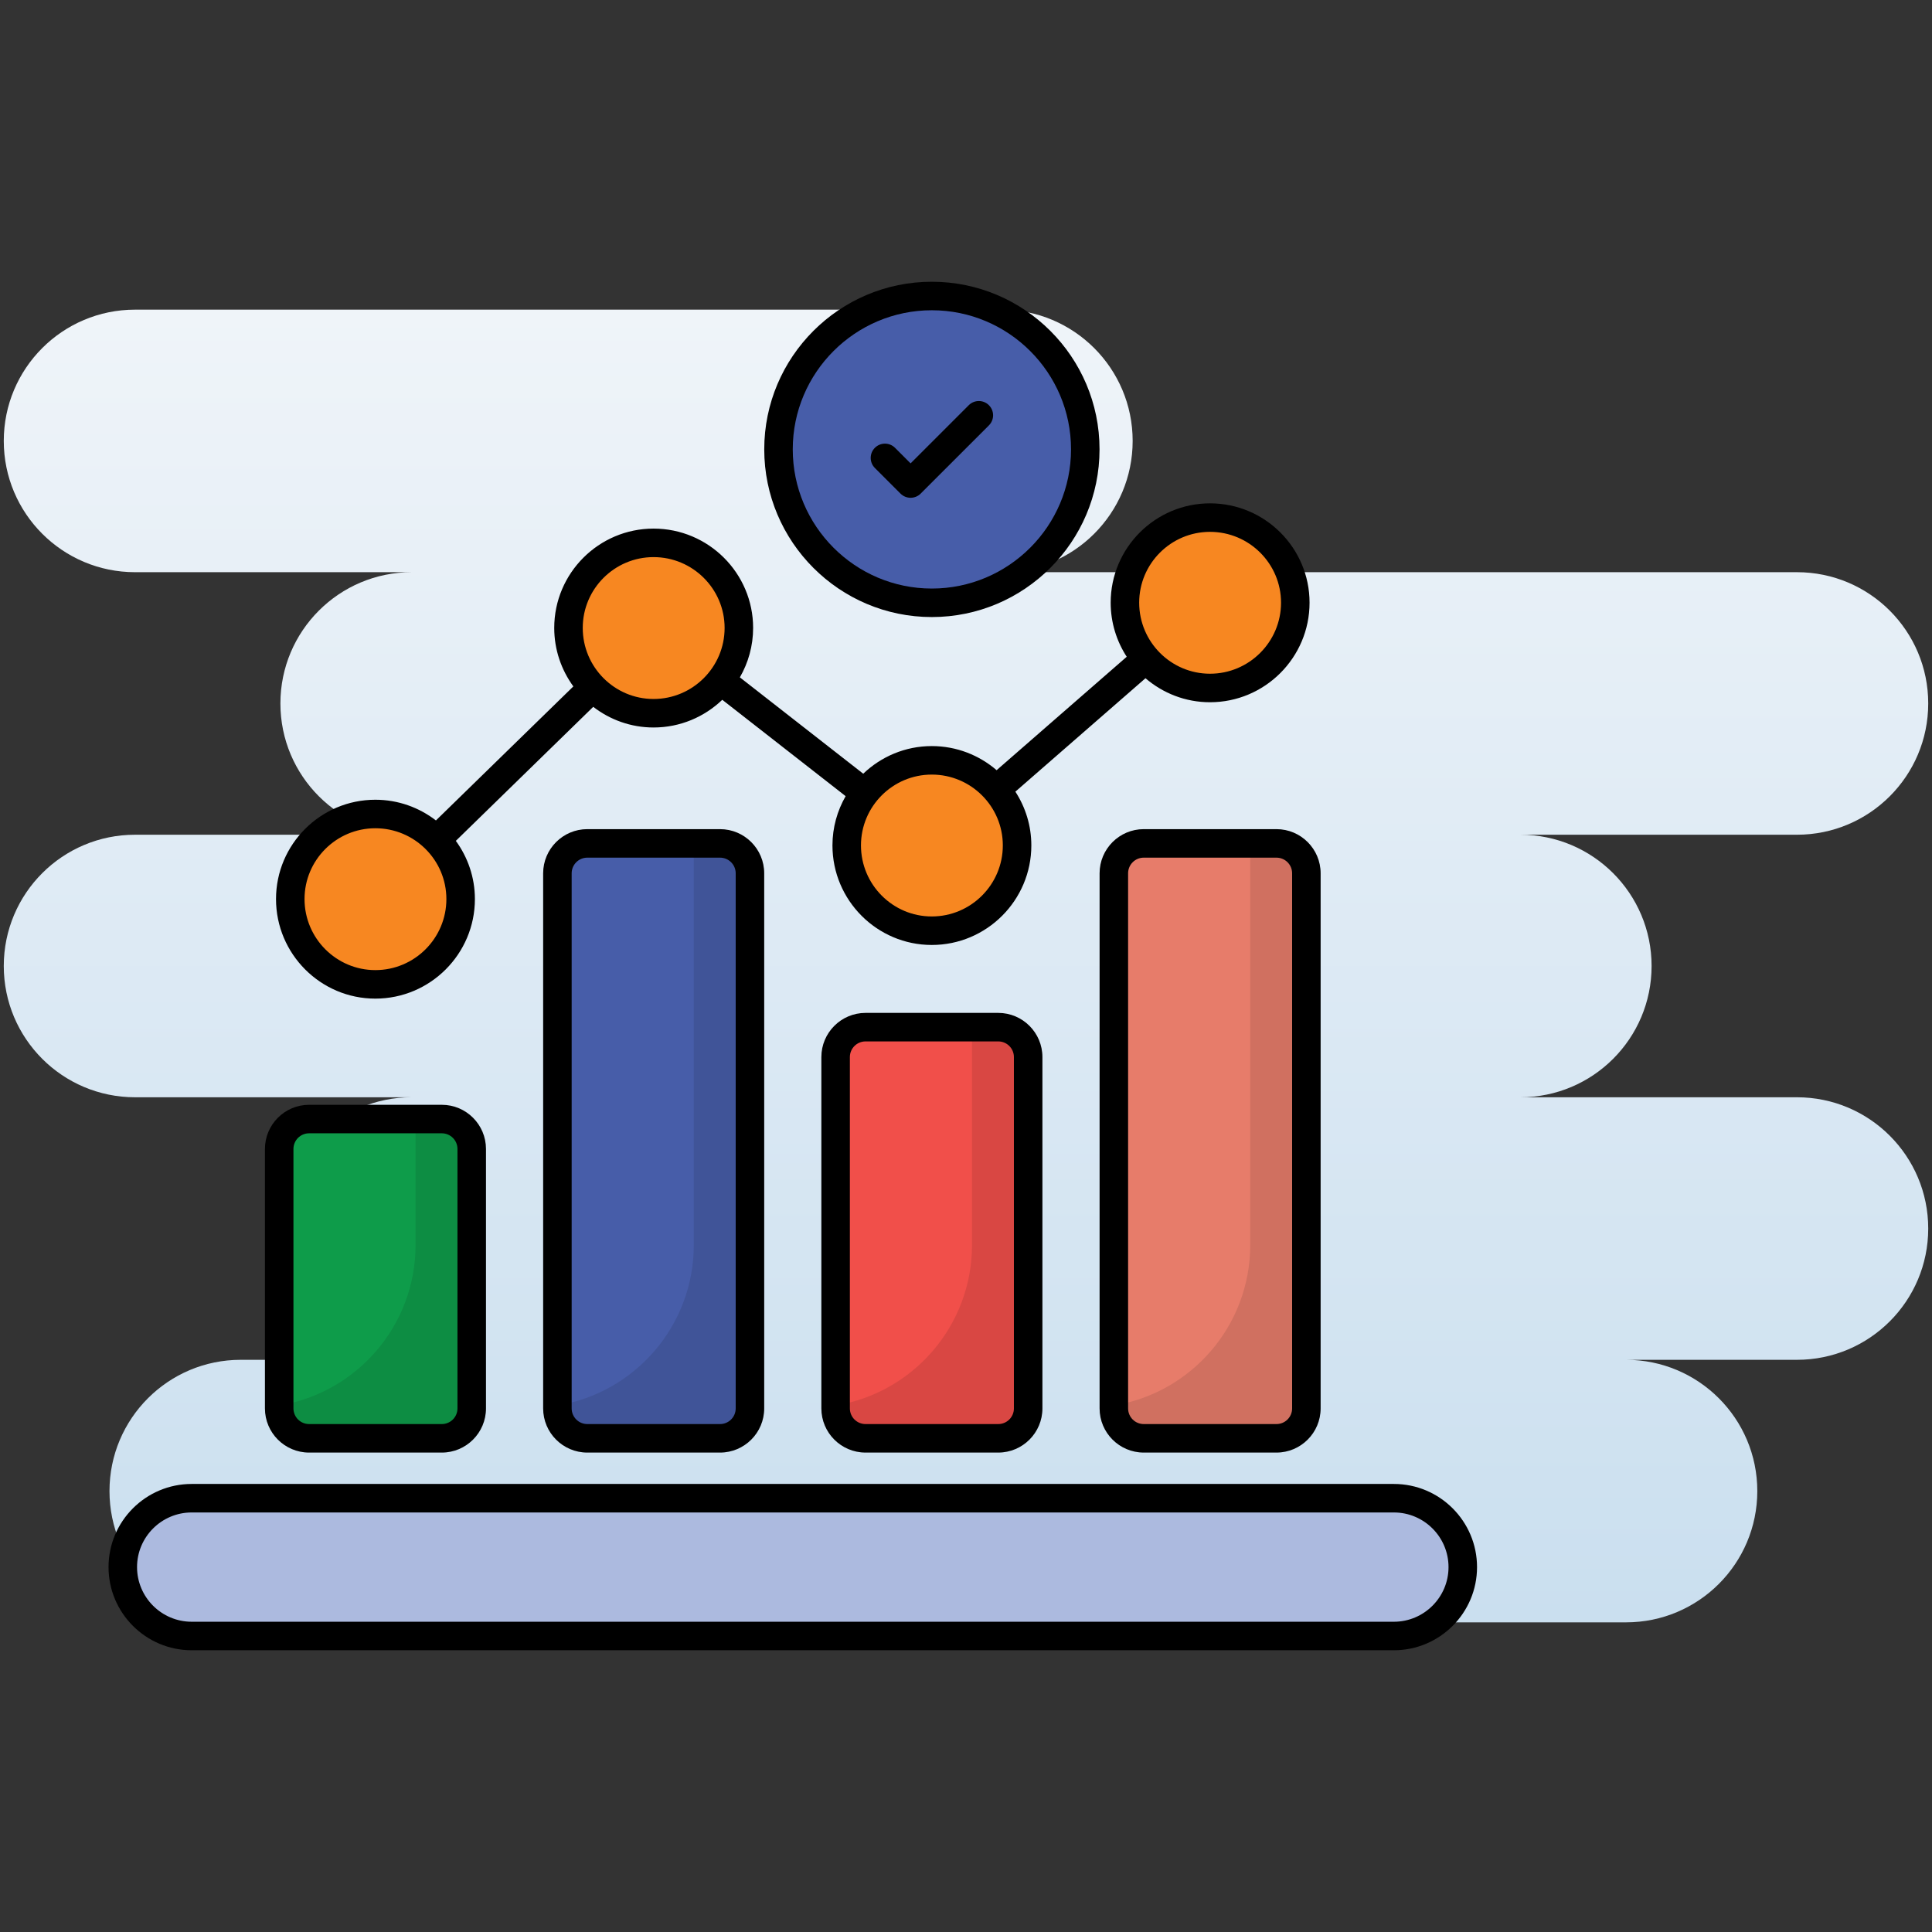
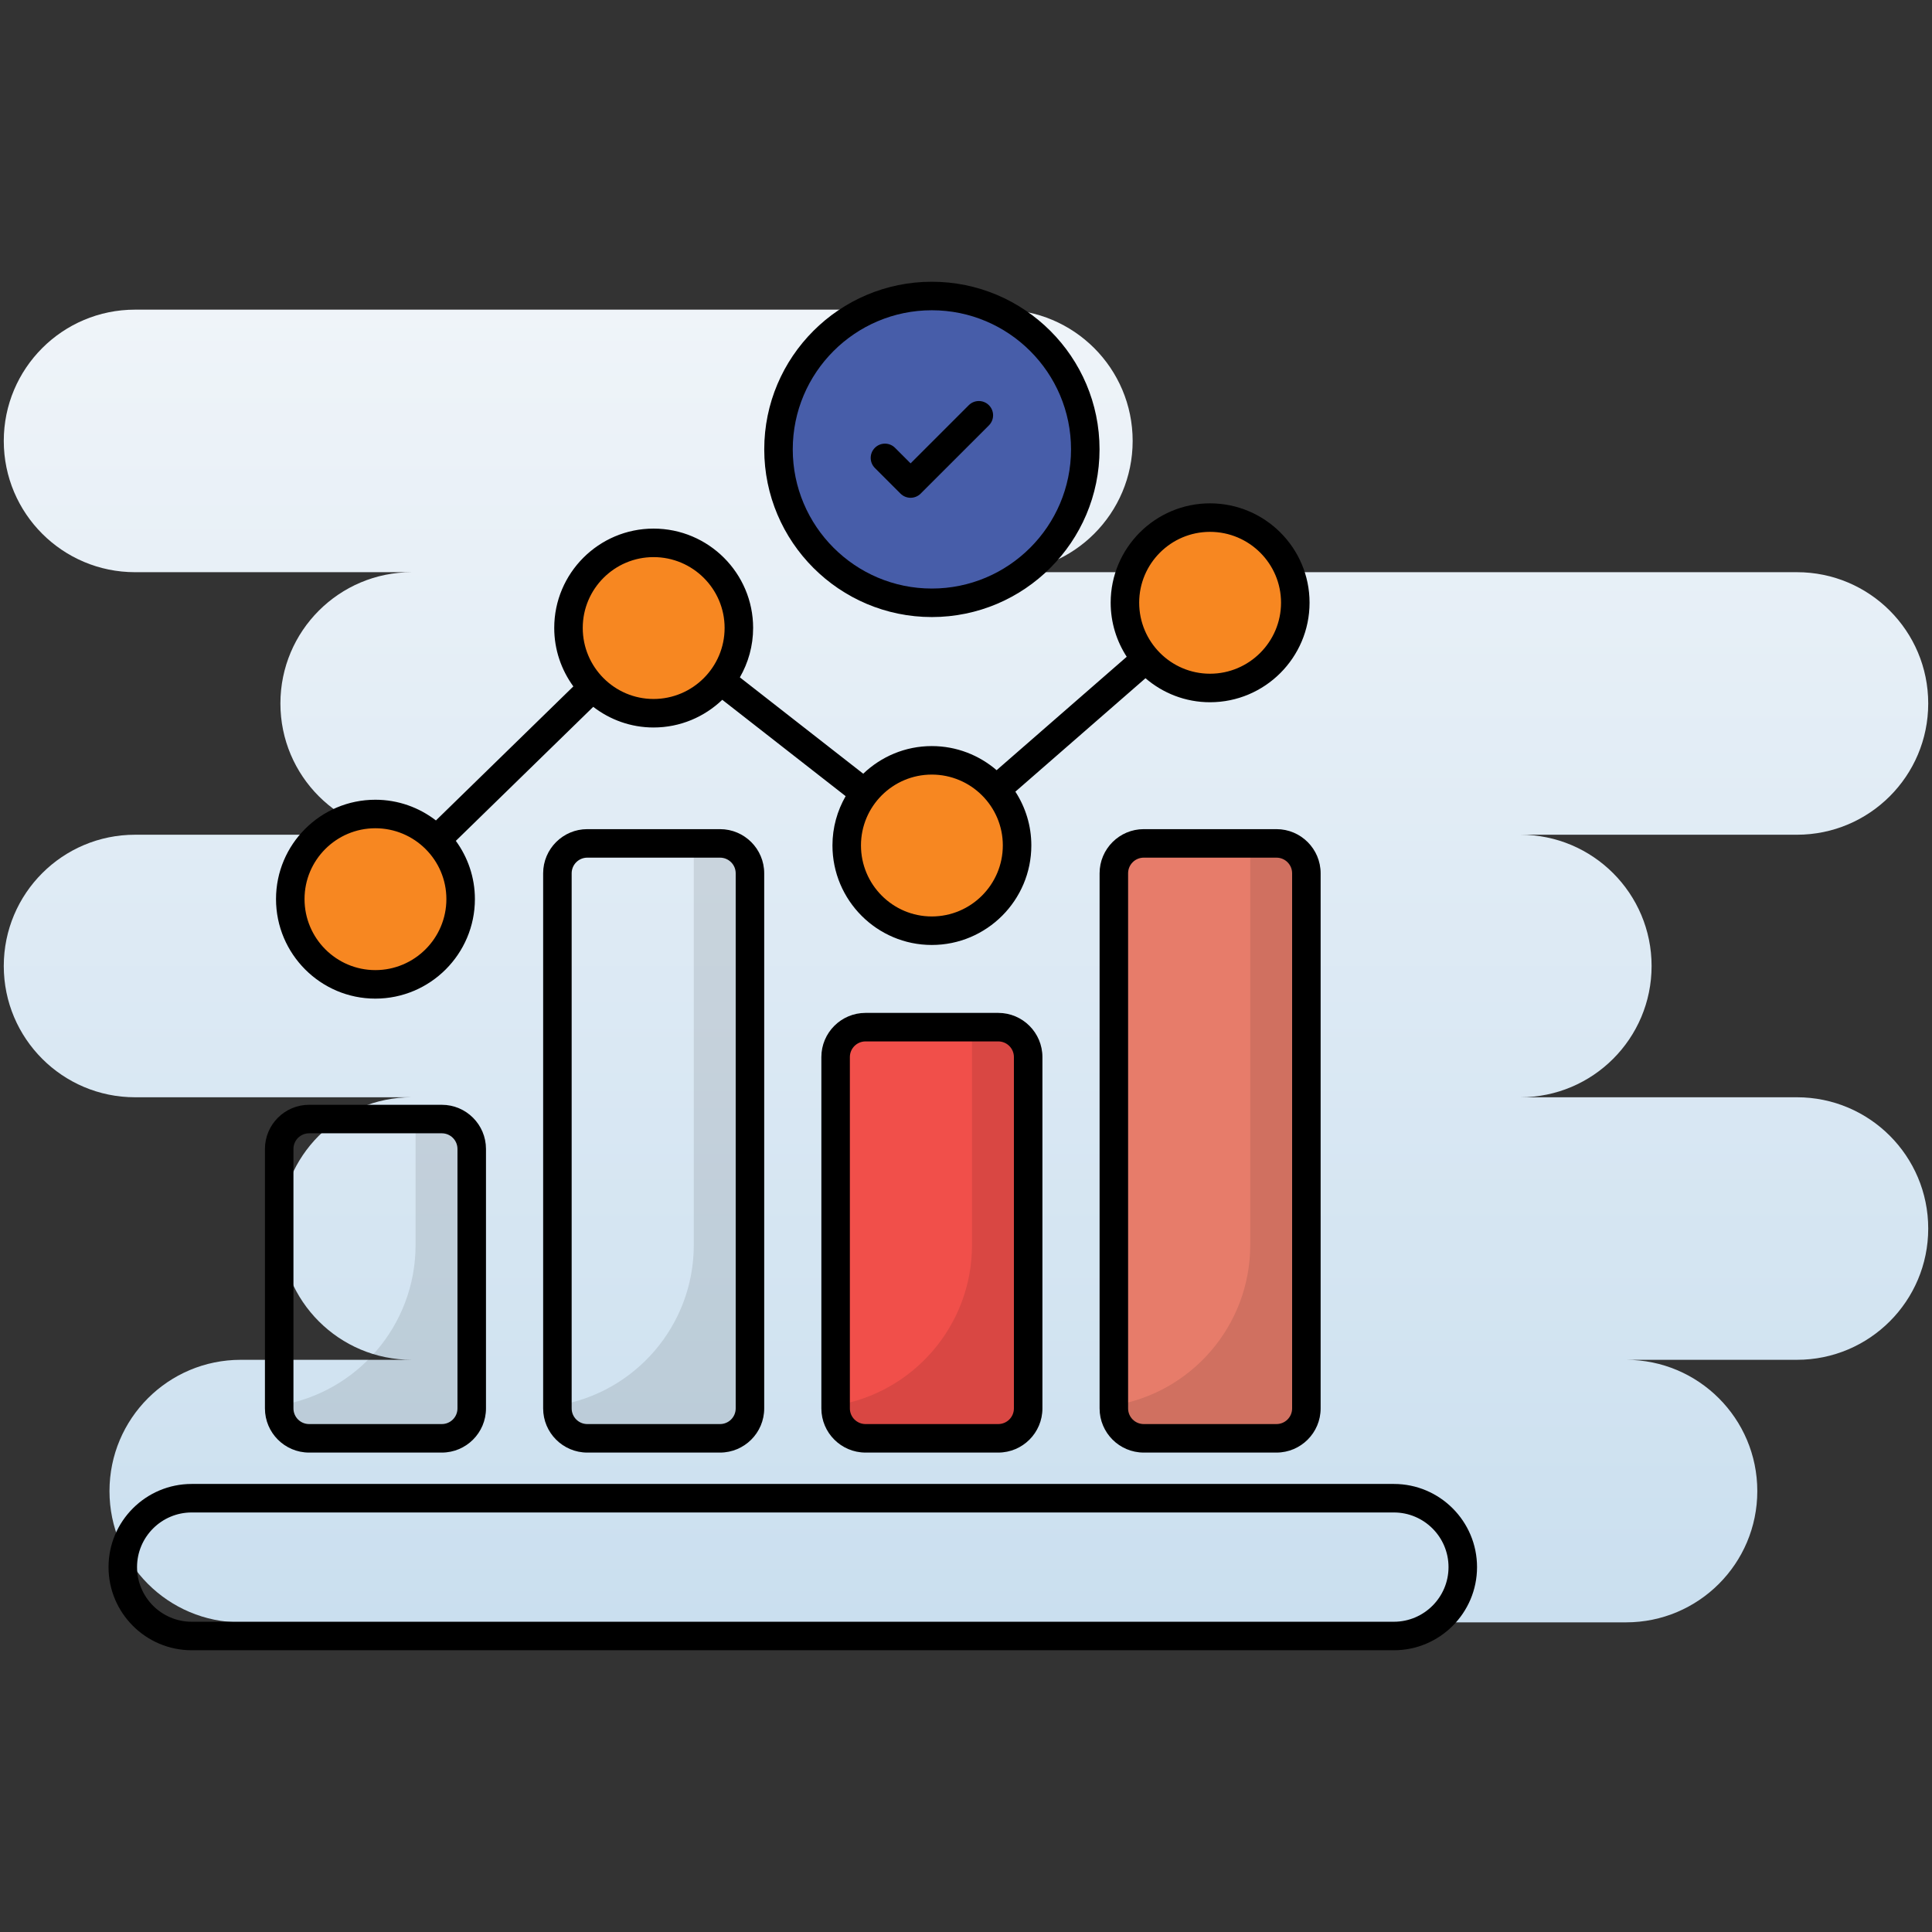
<svg xmlns="http://www.w3.org/2000/svg" enable-background="new 0 0 512 512" height="512" viewBox="0 0 512 512" width="512">
  <rect x="0" y="0" width="512" height="512" fill="#333333" stroke="none" />
  <linearGradient id="SVGID_1_" gradientUnits="userSpaceOnUse" x1="256" x2="256" y1="429.939" y2="82.061">
    <stop offset="0" stop-color="#cadfef" />
    <stop offset="1" stop-color="#eff4f9" />
  </linearGradient>
  <g id="_x39_2_Bar_Garph">
    <g>
      <path d="m476.212 290.788h-73.31c19.213 0 34.788-15.575 34.788-34.788 0-19.213-15.575-34.788-34.788-34.788h73.31c19.213 0 34.788-15.575 34.788-34.788s-15.575-34.788-34.788-34.788h-210.834c19.213 0 34.788-15.575 34.788-34.788s-15.575-34.788-34.788-34.788h-229.59c-19.213.001-34.788 15.576-34.788 34.789s15.575 34.788 34.788 34.788h73.31c-19.213 0-34.788 15.575-34.788 34.788s15.575 34.788 34.788 34.788h-73.31c-19.213-.001-34.788 15.574-34.788 34.787 0 19.212 15.575 34.788 34.788 34.788h73.31c-19.213 0-34.788 15.575-34.788 34.788s15.575 34.788 34.788 34.788h-45.296c-19.213 0-34.788 15.575-34.788 34.788s15.575 34.788 34.788 34.788h367.114c19.213 0 34.788-15.575 34.788-34.788s-15.575-34.788-34.788-34.788h45.296c19.213 0 34.788-15.575 34.788-34.788s-15.575-34.788-34.788-34.788z" fill="url(#SVGID_1_)" />
-       <path d="m125.012 304.48v68.767c0 4.375-3.547 7.922-7.922 7.922h-35.18c-4.375 0-7.922-3.547-7.922-7.922v-68.767c0-4.375 3.547-7.922 7.922-7.922h35.181c4.374.001 7.921 3.547 7.921 7.922z" fill="#0e9c4a" />
      <path d="m125.022 304.48v68.767c0 4.383-3.565 7.922-7.922 7.922h-35.199c-4.357 0-7.922-3.539-7.922-7.922v-.792c20.491-3.301 36.15-21.098 36.15-42.513v-33.383h6.971c4.357 0 7.922 3.538 7.922 7.921z" opacity=".1" />
-       <path d="m198.743 231.43v141.817c0 4.375-3.547 7.922-7.922 7.922h-35.181c-4.375 0-7.922-3.547-7.922-7.922v-141.817c0-4.375 3.547-7.922 7.922-7.922h35.181c4.375 0 7.922 3.547 7.922 7.922z" fill="#475da9" />
      <path d="m198.753 231.43v141.817c0 4.383-3.565 7.922-7.922 7.922h-35.199c-4.357 0-7.922-3.539-7.922-7.922v-.792c20.491-3.301 36.15-21.098 36.15-42.513v-106.434h6.971c4.357 0 7.922 3.539 7.922 7.922z" opacity=".1" />
      <path d="m346.204 231.43v141.817c0 4.375-3.547 7.922-7.922 7.922h-35.181c-4.375 0-7.922-3.547-7.922-7.922v-141.817c0-4.375 3.547-7.922 7.922-7.922h35.181c4.375 0 7.922 3.547 7.922 7.922z" fill="#e77c6a" />
      <path d="m346.214 231.43v141.817c0 4.383-3.565 7.922-7.922 7.922h-35.199c-4.357 0-7.922-3.539-7.922-7.922v-.792c20.491-3.301 36.15-21.098 36.15-42.513v-106.434h6.971c4.357 0 7.922 3.539 7.922 7.922z" opacity=".1" />
      <path d="m272.473 280.13v93.117c0 4.375-3.547 7.922-7.922 7.922h-35.181c-4.375 0-7.922-3.547-7.922-7.922v-93.117c0-4.375 3.547-7.922 7.922-7.922h35.181c4.376 0 7.922 3.547 7.922 7.922z" fill="#f14f4a" />
      <path d="m272.483 280.13v93.117c0 4.383-3.565 7.922-7.922 7.922h-35.199c-4.357 0-7.922-3.539-7.922-7.922v-.792c20.491-3.301 36.15-21.098 36.15-42.513v-57.733h6.971c4.358-.001 7.922 3.538 7.922 7.921z" opacity=".1" />
      <g fill="#f78721">
        <path d="m122.076 238.26c0 12.525-10.142 22.606-22.606 22.606s-22.545-10.081-22.545-22.606c0-12.463 10.081-22.544 22.545-22.544s22.606 10.081 22.606 22.544z" />
        <path d="m195.807 166.408c0 12.525-10.142 22.606-22.606 22.606s-22.545-10.081-22.545-22.606c0-12.463 10.081-22.544 22.545-22.544 12.464-.001 22.606 10.081 22.606 22.544z" />
        <path d="m269.537 224.041c0 12.525-10.142 22.606-22.606 22.606s-22.545-10.081-22.545-22.606c0-12.463 10.081-22.544 22.545-22.544 12.464-.001 22.606 10.08 22.606 22.544z" />
        <path d="m343.268 159.716c0 12.525-10.142 22.606-22.606 22.606s-22.545-10.081-22.545-22.606c0-12.463 10.081-22.544 22.545-22.544 12.464-.001 22.606 10.08 22.606 22.544z" />
      </g>
-       <path d="m387.652 415.298c0 10.084-8.174 18.258-18.258 18.258h-318.595c-10.084 0-18.258-8.174-18.258-18.258 0-10.084 8.174-18.258 18.258-18.258h318.595c10.084 0 18.258 8.175 18.258 18.258z" fill="#acbadf" />
      <path d="m287.612 119.08c0 22.468-18.199 40.667-40.666 40.667-22.436 0-40.634-18.199-40.634-40.667 0-22.436 18.199-40.635 40.634-40.635 22.468 0 40.666 18.199 40.666 40.635z" fill="#475da9" />
      <path d="m262.074 107.383c-1.476-1.476-3.866-1.476-5.342 0l-15.417 15.414-4.121-4.121c-1.476-1.476-3.866-1.476-5.342 0s-1.476 3.866 0 5.342l6.792 6.792c1.476 1.476 3.866 1.476 5.342 0l18.088-18.085c1.476-1.476 1.476-3.866 0-5.342z" />
      <path d="m320.663 186.1c14.547 0 26.382-11.835 26.382-26.385 0-14.513-11.835-26.323-26.382-26.323-14.513 0-26.323 11.809-26.323 26.323 0 5.286 1.574 10.203 4.254 14.335l-34.481 30.057c-4.621-3.971-10.618-6.389-17.18-6.389-7.046 0-13.44 2.799-18.169 7.324l-32.691-25.535c2.222-3.865 3.513-8.33 3.513-13.1 0-14.513-11.835-26.323-26.385-26.323-14.513 0-26.323 11.809-26.323 26.323 0 5.795 1.895 11.141 5.066 15.499l-36.415 35.519c-4.453-3.425-10.013-5.486-16.058-5.486-14.513 0-26.323 11.809-26.323 26.323 0 14.547 11.809 26.382 26.323 26.382 14.547 0 26.382-11.835 26.382-26.382 0-5.764-1.889-11.085-5.051-15.426l36.412-35.516c4.438 3.417 9.971 5.472 15.986 5.472 7.064 0 13.473-2.805 18.213-7.34l32.693 25.536c-2.212 3.852-3.496 8.301-3.496 13.052 0 14.55 11.809 26.385 26.323 26.385 14.547 0 26.382-11.835 26.382-26.385 0-5.249-1.565-10.132-4.23-14.244l34.482-30.058c4.605 3.956 10.57 6.362 17.096 6.362zm-221.192 70.988c-10.348 0-18.767-8.445-18.767-18.826 0-10.348 8.419-18.767 18.767-18.767 10.382 0 18.826 8.419 18.826 18.767 0 10.382-8.445 18.826-18.826 18.826zm73.729-71.851c-10.348 0-18.767-8.448-18.767-18.83 0-10.348 8.419-18.767 18.767-18.767 10.382 0 18.83 8.419 18.83 18.767 0 10.381-8.448 18.83-18.83 18.83zm73.733 57.633c-10.348 0-18.767-8.448-18.767-18.83 0-10.348 8.419-18.767 18.767-18.767 10.382 0 18.826 8.419 18.826 18.767 0 10.382-8.444 18.83-18.826 18.83zm73.73-101.923c10.382 0 18.826 8.419 18.826 18.767 0 10.382-8.445 18.83-18.826 18.83-10.348 0-18.767-8.448-18.767-18.83-.001-10.348 8.418-18.767 18.767-18.767z" />
      <path d="m117.091 292.782h-35.181c-6.449 0-11.699 5.25-11.699 11.699v68.767c0 6.449 5.25 11.699 11.699 11.699h35.181c6.449 0 11.699-5.25 11.699-11.699v-68.768c-.001-6.449-5.251-11.698-11.699-11.698zm4.143 80.466c0 2.284-1.859 4.143-4.143 4.143h-35.181c-2.284 0-4.143-1.859-4.143-4.143v-68.768c0-2.284 1.859-4.143 4.143-4.143h35.181c2.284 0 4.143 1.859 4.143 4.143z" />
      <path d="m369.394 393.262h-318.595c-12.152 0-22.036 9.883-22.036 22.036s9.883 22.036 22.036 22.036h318.595c12.152 0 22.036-9.883 22.036-22.036s-9.884-22.036-22.036-22.036zm0 36.516h-318.595c-7.984 0-14.48-6.497-14.48-14.48s6.497-14.48 14.48-14.48h318.595c7.984 0 14.48 6.497 14.48 14.48s-6.497 14.48-14.48 14.48z" />
      <path d="m155.639 219.731c-6.449 0-11.699 5.25-11.699 11.699v141.818c0 6.449 5.25 11.699 11.699 11.699h35.181c6.452 0 11.702-5.25 11.702-11.699v-141.818c0-6.449-5.25-11.699-11.702-11.699zm39.328 11.699v141.818c0 2.284-1.859 4.143-4.147 4.143h-35.181c-2.284 0-4.143-1.859-4.143-4.143v-141.818c0-2.284 1.859-4.143 4.143-4.143h35.181c2.287 0 4.147 1.859 4.147 4.143z" />
      <path d="m291.389 119.081c0-24.489-19.937-44.415-44.444-44.415-24.489 0-44.411 19.926-44.411 44.415 0 24.508 19.922 44.444 44.411 44.444 24.507.001 44.444-19.936 44.444-44.444zm-81.3 0c0-20.324 16.531-36.859 36.855-36.859 20.339 0 36.889 16.535 36.889 36.859 0 20.339-16.55 36.889-36.889 36.889-20.324 0-36.855-16.55-36.855-36.889z" />
      <path d="m303.102 384.946h35.181c6.449 0 11.699-5.25 11.699-11.699v-141.817c0-6.449-5.25-11.699-11.699-11.699h-35.181c-6.449 0-11.699 5.25-11.699 11.699v141.818c0 6.448 5.25 11.698 11.699 11.698zm-4.143-153.516c0-2.284 1.859-4.143 4.143-4.143h35.181c2.284 0 4.143 1.859 4.143 4.143v141.818c0 2.284-1.859 4.143-4.143 4.143h-35.181c-2.284 0-4.143-1.859-4.143-4.143z" />
      <path d="m264.553 268.429h-35.181c-6.452 0-11.702 5.25-11.702 11.702v93.116c0 6.449 5.25 11.699 11.702 11.699h35.181c6.449 0 11.699-5.25 11.699-11.699v-93.116c0-6.452-5.25-11.702-11.699-11.702zm4.143 104.819c0 2.284-1.859 4.143-4.143 4.143h-35.181c-2.287 0-4.147-1.859-4.147-4.143v-93.116c0-2.287 1.859-4.147 4.147-4.147h35.181c2.284 0 4.143 1.859 4.143 4.147z" />
    </g>
  </g>
</svg>